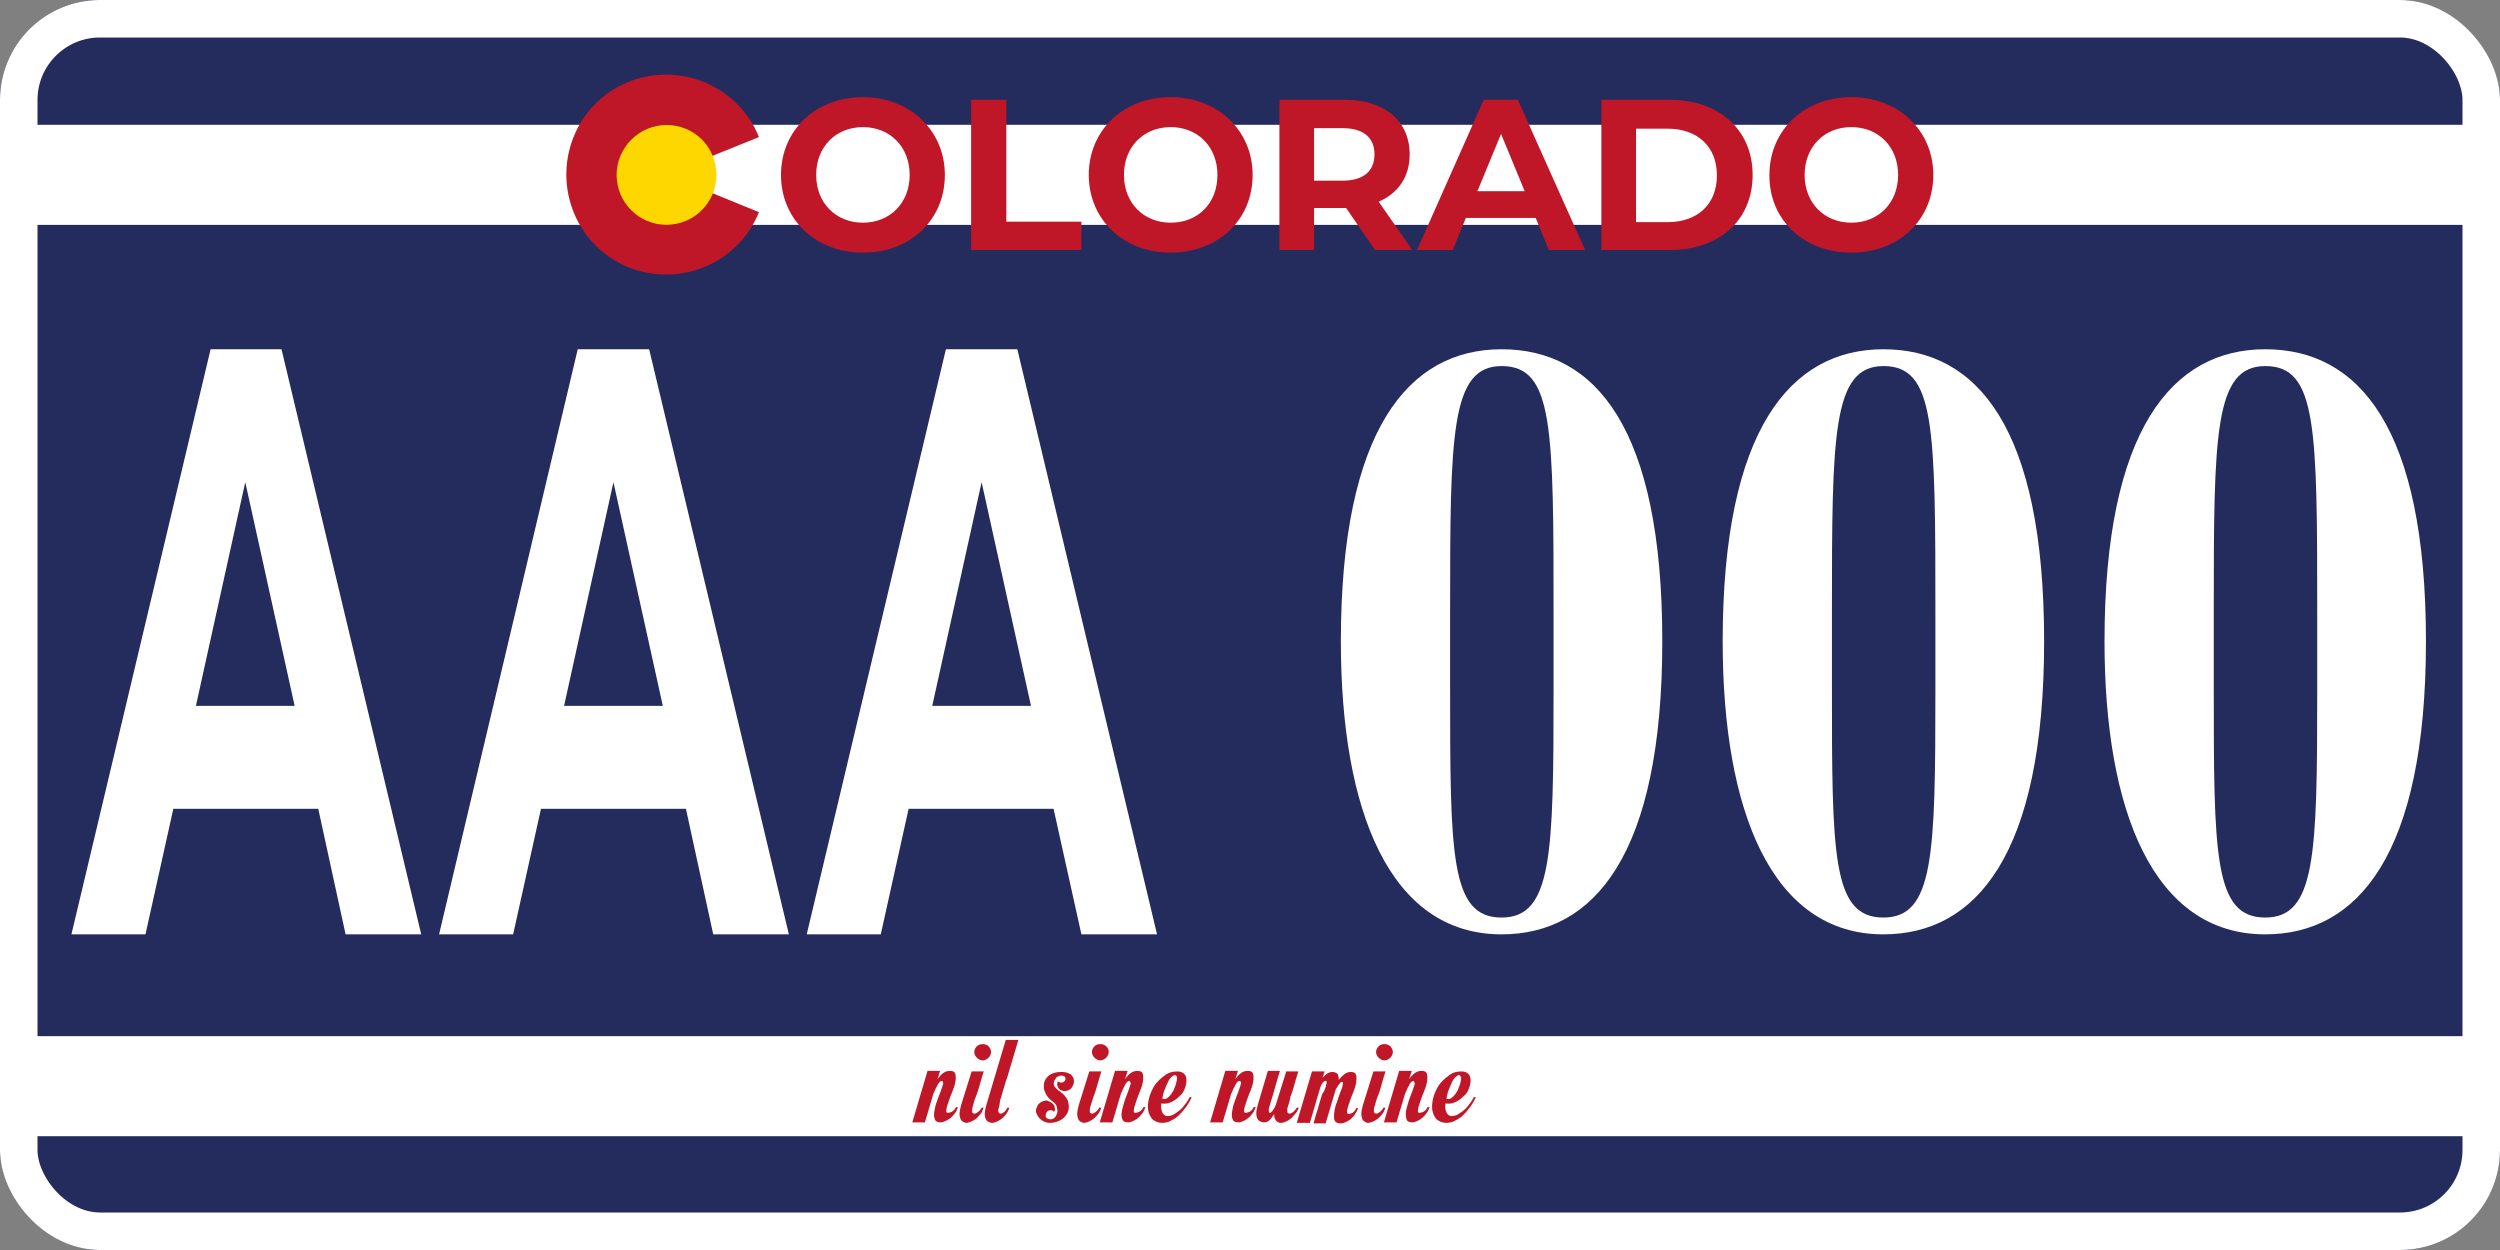
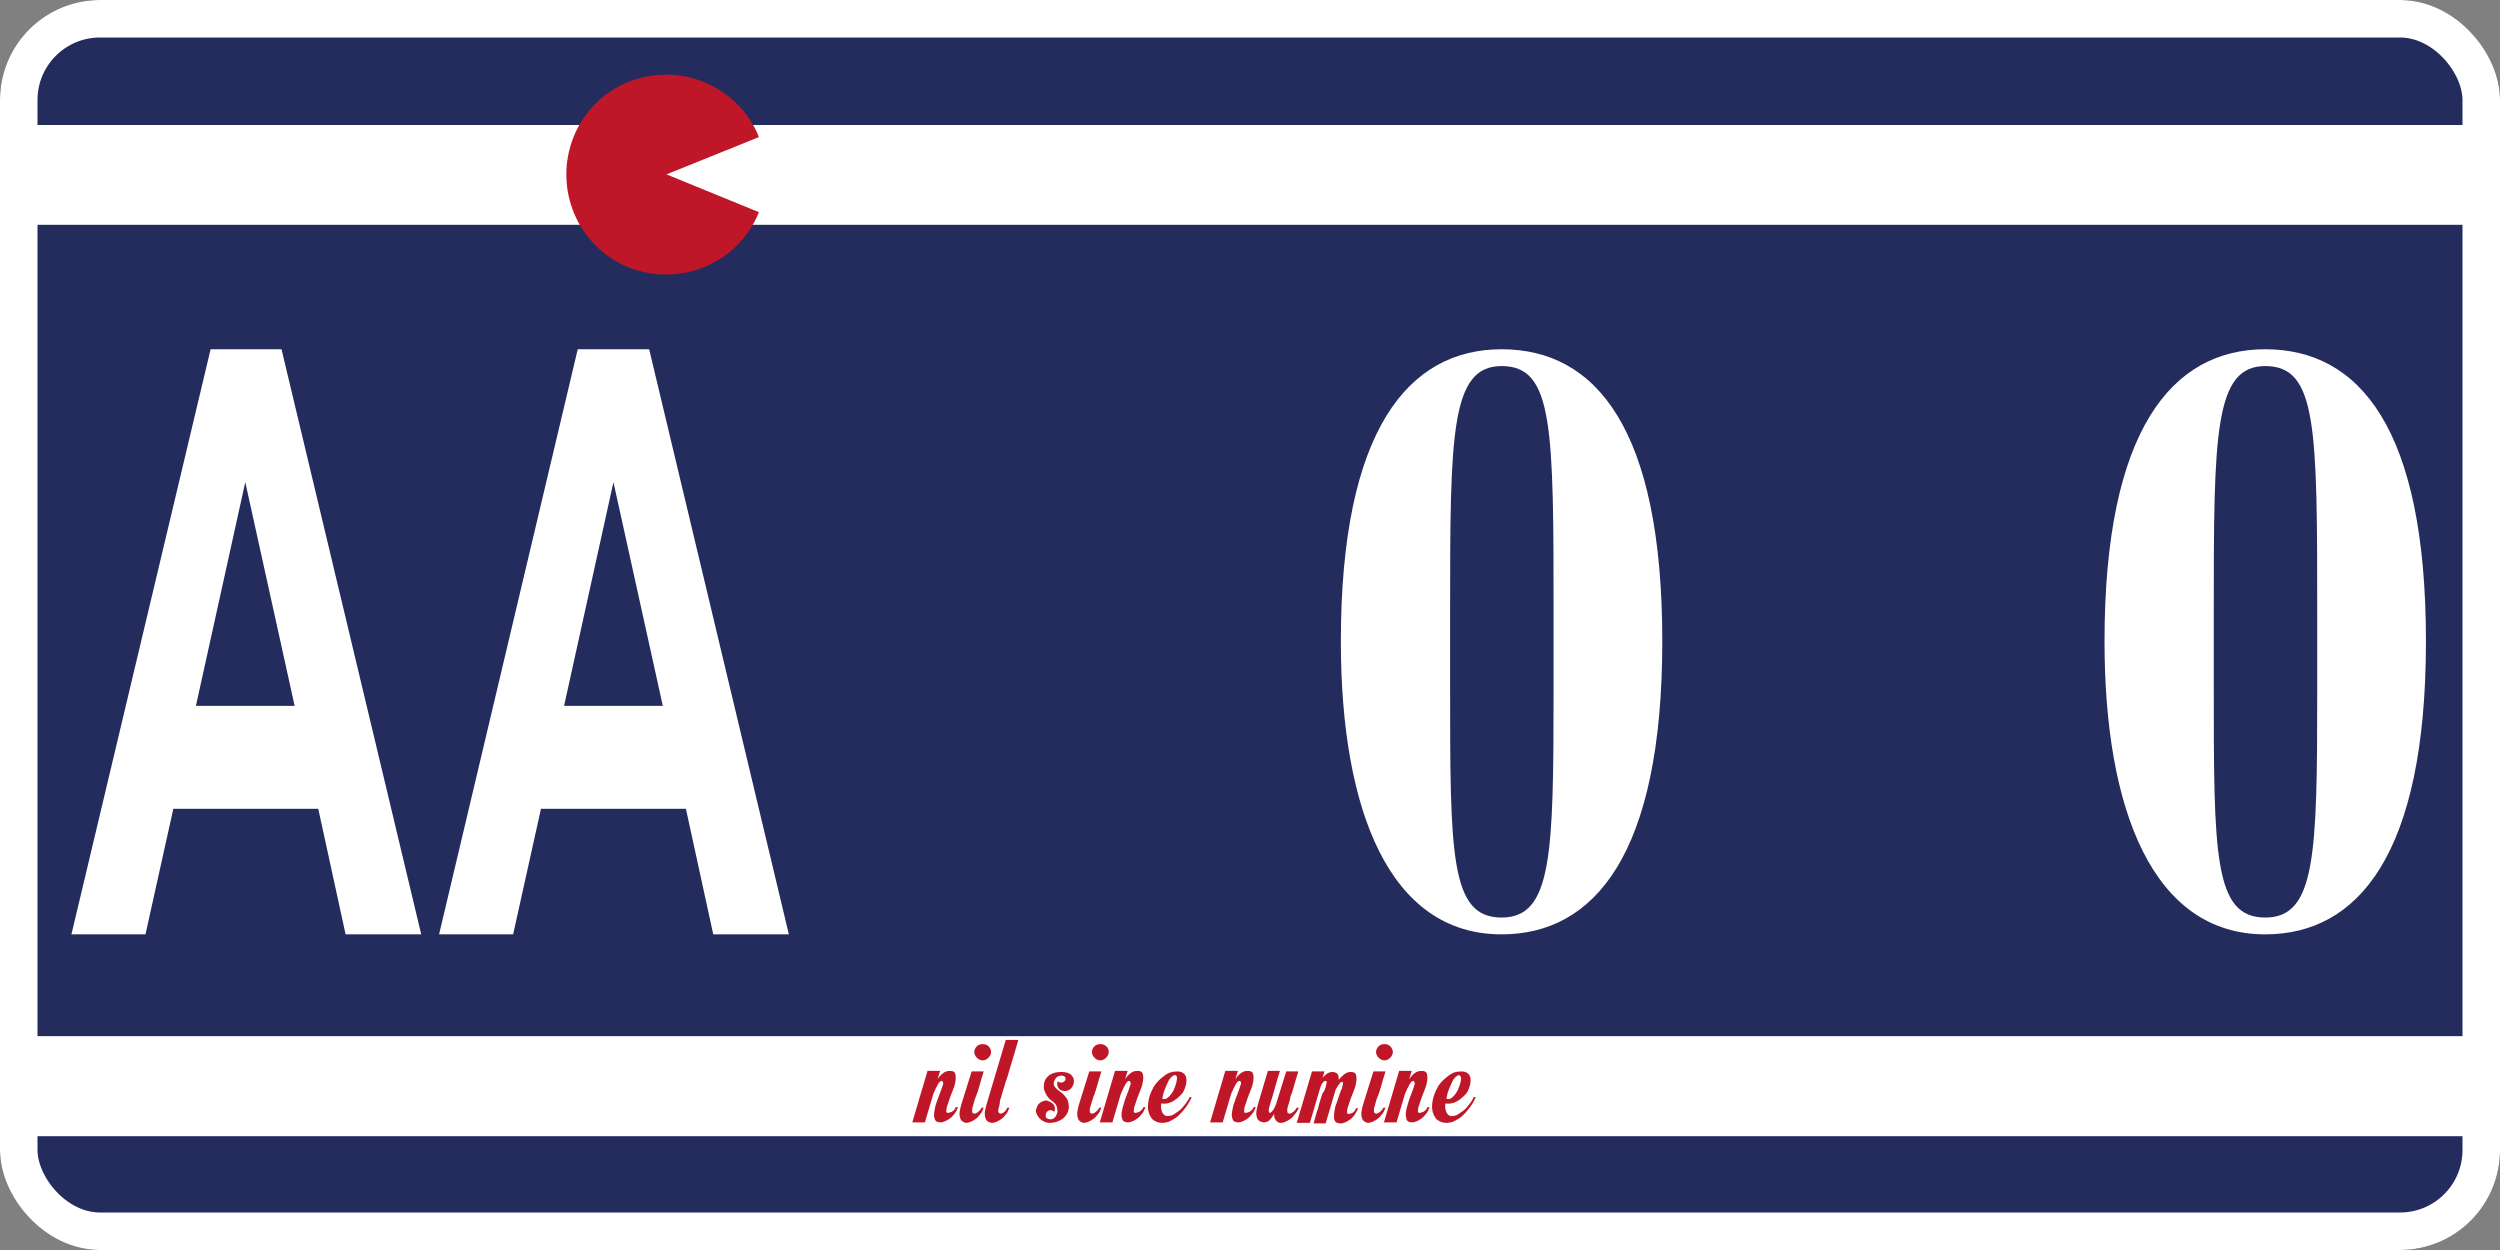
<svg xmlns="http://www.w3.org/2000/svg" width="400" height="200" viewBox="0 0 400 200" fill="none">
  <rect x="0" y="0" width="400" height="200" fill="#808080" stroke="none" />
  <g clip-path="url(#clip0_26_3355)">
    <path fill-rule="evenodd" clip-rule="evenodd" d="M0 200H400V0H0V200Z" fill="#242C5E" />
    <path fill-rule="evenodd" clip-rule="evenodd" d="M7.479 196.05H392.521C394.454 196.05 395.966 194.874 395.966 193.445V6.639C395.966 5.21 394.37 4.034 392.521 4.034H7.479C5.546 4.034 4.034 5.21 4.034 6.639V193.361C4.034 194.79 5.546 196.05 7.479 196.05Z" fill="#283388" />
    <path d="M7.479 196.05H392.521C394.454 196.05 395.966 194.874 395.966 193.445V6.639C395.966 5.21 394.37 4.034 392.521 4.034H7.479C5.546 4.034 4.034 5.21 4.034 6.639V193.361C4.034 194.79 5.546 196.05 7.479 196.05Z" fill="#242C5E" />
    <path d="M4.034 35.966H395.966V20H4.034V35.966Z" fill="white" />
-     <path d="M4.034 35.966H395.966V20H4.034V35.966Z" stroke="white" stroke-width="0.064" stroke-miterlimit="22.926" stroke-linecap="round" stroke-linejoin="round" />
-     <path d="M138.067 40.42C145.63 40.42 151.177 35.21 151.177 27.983C151.177 20.84 145.546 15.546 138.067 15.546C130.504 15.546 124.958 20.84 124.958 27.983C124.958 35.126 130.504 40.42 138.067 40.42ZM138.067 35.63C133.782 35.63 130.588 32.521 130.588 27.983C130.588 23.445 133.782 20.336 138.067 20.336C142.353 20.336 145.546 23.445 145.546 27.983C145.546 32.521 142.353 35.63 138.067 35.63ZM155.378 40H173.025V35.462H161.008V15.966H155.378V40ZM187.311 40.42C194.874 40.42 200.42 35.21 200.42 27.983C200.42 20.84 194.79 15.546 187.311 15.546C179.748 15.546 174.202 20.84 174.202 27.983C174.202 35.126 179.748 40.42 187.311 40.42ZM187.311 35.63C183.025 35.63 179.832 32.521 179.832 27.983C179.832 23.445 183.025 20.336 187.311 20.336C191.597 20.336 194.79 23.445 194.79 27.983C194.79 32.521 191.681 35.63 187.311 35.63ZM225.966 40L220.588 32.269C223.698 30.924 225.546 28.319 225.546 24.706C225.546 19.328 221.513 15.966 215.126 15.966H204.706V40H210.252V33.277H215.378L220 40H225.966ZM219.916 24.706C219.916 27.311 218.235 28.908 214.79 28.908H210.252V20.504H214.79C218.151 20.504 219.916 22.017 219.916 24.706ZM247.815 40H253.613L242.857 15.966H237.395L226.723 40H232.437L234.538 34.874H245.714L247.815 40ZM236.387 30.588L240.168 21.429L243.95 30.588H236.387ZM256.219 40H267.143C275.042 40 280.42 35.294 280.42 27.983C280.42 20.756 275.042 15.966 267.143 15.966H256.219V40ZM261.765 35.462V20.588H266.807C271.597 20.588 274.706 23.445 274.706 28.067C274.706 32.689 271.597 35.546 266.807 35.546H261.765V35.462ZM296.219 40.42C303.782 40.42 309.328 35.21 309.328 27.983C309.328 20.84 303.698 15.546 296.219 15.546C288.656 15.546 283.109 20.84 283.109 27.983C283.025 35.126 288.571 40.42 296.219 40.42ZM296.219 35.63C291.933 35.63 288.74 32.521 288.74 27.983C288.74 23.445 291.933 20.336 296.219 20.336C300.504 20.336 303.698 23.445 303.698 27.983C303.698 32.521 300.504 35.63 296.219 35.63Z" fill="#C01728" />
    <path d="M121.429 33.95C118.151 42.101 108.824 46.05 100.588 42.773C92.437 39.496 88.487 30.168 91.765 21.933C95.042 13.697 104.37 9.832 112.605 13.109C116.639 14.79 119.832 17.899 121.429 21.933L106.639 27.899L121.429 33.95Z" fill="#C01728" />
-     <path d="M106.639 20C111.092 20 114.622 23.529 114.622 27.983C114.622 32.437 111.008 35.966 106.639 35.966C102.185 35.966 98.656 32.353 98.656 27.983C98.656 23.613 102.269 20 106.639 20Z" fill="#FFD700" />
    <path d="M55.294 149.496H67.395L45.042 55.882H33.697L11.429 149.496H23.277L27.731 129.412H50.924L55.294 149.496ZM31.345 112.941L39.244 77.143L47.143 112.941H31.345Z" fill="white" />
    <path d="M114.118 149.496H126.218L103.866 55.882H92.437L70.252 149.496H82.101L86.555 129.412H109.748L114.118 149.496ZM90.252 112.941L98.151 77.143L106.05 112.941H90.252Z" fill="white" />
-     <path d="M173.025 149.496H185.126L162.773 55.882H151.345L129.076 149.496H140.924L145.378 129.412H168.571L173.025 149.496ZM149.16 112.941L157.059 77.143L164.958 112.941H149.16Z" fill="white" />
    <path d="M214.538 102.605C214.538 129.748 222.353 149.496 240.252 149.496C255.042 149.496 265.966 136.807 265.966 102.605C265.966 68.487 255.294 55.882 240.252 55.882C225.378 55.882 214.538 68.74 214.538 102.605ZM232.017 97.815C232.017 69.496 232.101 58.571 240.252 58.571C248.571 58.571 248.571 68.319 248.571 98.992V110.42C248.571 136.891 248.319 146.807 240.252 146.807C232.017 146.807 232.017 136.807 232.017 109.412V97.815Z" fill="white" />
-     <path d="M275.63 102.605C275.63 129.748 283.445 149.496 301.345 149.496C316.134 149.496 327.059 136.807 327.059 102.605C327.059 68.487 316.387 55.882 301.345 55.882C286.471 55.882 275.63 68.74 275.63 102.605ZM293.109 97.815C293.109 69.496 293.193 58.571 301.345 58.571C309.664 58.571 309.664 68.319 309.664 98.992V110.42C309.664 136.891 309.412 146.807 301.345 146.807C293.109 146.807 293.109 136.807 293.109 109.412V97.815Z" fill="white" />
    <path d="M336.723 102.605C336.723 129.748 344.538 149.496 362.437 149.496C377.227 149.496 388.151 136.807 388.151 102.605C388.151 68.487 377.479 55.882 362.437 55.882C347.563 55.882 336.723 68.74 336.723 102.605ZM354.202 97.815C354.202 69.496 354.286 58.571 362.437 58.571C370.756 58.571 370.756 68.319 370.756 98.992V110.42C370.756 136.891 370.504 146.807 362.437 146.807C354.202 146.807 354.202 136.807 354.202 109.412V97.815Z" fill="white" />
    <path d="M4.034 181.765H395.966V165.798H4.034V181.765Z" fill="white" />
    <path d="M4.034 181.765H395.966V165.798H4.034V181.765Z" stroke="white" stroke-width="0.064" stroke-miterlimit="22.926" stroke-linecap="round" stroke-linejoin="round" />
    <path d="M150.672 172.941C150.588 172.941 150.42 173.025 150.336 173.109C150.168 173.277 150.084 173.445 150 173.613C149.916 173.866 149.748 174.034 149.664 174.286C149.58 174.538 149.412 174.79 149.328 175.042L147.983 179.58H145.966L148.403 171.344H150.42L150 172.689C150.252 172.269 150.588 171.933 150.924 171.681C151.261 171.429 151.597 171.344 152.017 171.344C152.521 171.344 152.773 171.513 152.857 171.849C152.941 172.185 152.941 172.605 152.857 173.109C152.773 173.613 152.605 174.118 152.353 174.706C152.101 175.294 151.933 175.798 151.765 176.302C151.597 176.807 151.429 177.227 151.429 177.563C151.345 177.899 151.429 178.067 151.681 178.067C151.765 178.067 152.017 177.983 152.269 177.899C152.521 177.731 152.773 177.563 152.941 177.143H153.277C153.109 177.563 152.941 177.983 152.689 178.235C152.437 178.571 152.185 178.824 151.933 178.992C151.681 179.16 151.429 179.328 151.177 179.412C150.924 179.496 150.756 179.58 150.504 179.58C150 179.58 149.664 179.412 149.58 179.076C149.412 178.739 149.412 178.319 149.496 177.815C149.58 177.311 149.664 176.807 149.916 176.218C150.084 175.63 150.336 175.126 150.504 174.622C150.672 174.118 150.84 173.697 150.924 173.361C150.84 173.109 150.84 172.941 150.672 172.941ZM155.714 176.807C155.63 177.059 155.546 177.311 155.546 177.479C155.546 177.647 155.546 177.731 155.546 177.899C155.546 177.983 155.63 178.067 155.63 178.067C155.714 178.151 155.714 178.151 155.798 178.151C155.966 178.235 156.135 178.151 156.387 177.983C156.639 177.815 156.891 177.563 157.059 177.227H157.395C157.227 177.647 157.059 178.067 156.807 178.319C156.555 178.655 156.303 178.908 156.05 179.076C155.798 179.244 155.546 179.412 155.294 179.496C155.042 179.58 154.79 179.664 154.622 179.664C154.454 179.664 154.286 179.58 154.118 179.496C153.95 179.412 153.782 179.244 153.698 179.076C153.614 178.908 153.529 178.571 153.529 178.235C153.529 177.899 153.614 177.395 153.782 176.807L155.462 171.429H157.395C157.143 172.269 156.891 173.025 156.723 173.697C156.555 174.286 156.387 174.874 156.135 175.462C155.882 176.05 155.798 176.555 155.714 176.807ZM158.571 168.319C158.571 168.655 158.403 168.992 158.151 169.244C157.899 169.496 157.563 169.664 157.227 169.664C156.891 169.664 156.555 169.496 156.303 169.244C156.05 168.992 155.882 168.655 155.882 168.319C155.882 167.983 156.05 167.647 156.303 167.395C156.555 167.143 156.891 167.059 157.227 167.059C157.563 167.059 157.899 167.143 158.151 167.395C158.403 167.647 158.571 167.983 158.571 168.319ZM159.916 176.807C159.748 177.395 159.664 177.731 159.748 177.899C159.832 178.067 159.832 178.151 160 178.151C160.168 178.235 160.336 178.151 160.588 177.983C160.84 177.815 161.008 177.563 161.177 177.227H161.513C161.345 177.647 161.177 178.067 160.924 178.319C160.672 178.655 160.42 178.908 160.168 179.076C159.916 179.244 159.664 179.412 159.412 179.496C159.16 179.58 158.992 179.664 158.74 179.664C158.571 179.664 158.319 179.58 158.151 179.496C157.983 179.412 157.815 179.244 157.731 179.076C157.647 178.908 157.563 178.571 157.563 178.235C157.563 177.899 157.647 177.395 157.815 176.807L160.924 166.387H162.941C162.437 168.151 161.933 169.748 161.513 171.176C161.345 171.765 161.177 172.437 160.924 173.025C160.756 173.613 160.588 174.202 160.42 174.706C160.252 175.21 160.168 175.714 160 176.05C160 176.387 159.916 176.639 159.916 176.807ZM169.58 174.622C170.168 175.042 170.588 175.546 170.84 176.05C171.008 176.639 171.092 177.143 170.924 177.731C170.756 178.235 170.42 178.739 169.916 179.076C169.412 179.412 168.74 179.664 167.983 179.664C167.647 179.664 167.311 179.58 166.975 179.412C166.639 179.244 166.471 179.076 166.219 178.824C166.05 178.571 165.882 178.319 165.798 178.067C165.714 177.815 165.714 177.479 165.882 177.227C165.966 176.891 166.135 176.639 166.387 176.471C166.555 176.303 166.807 176.218 167.059 176.134C167.311 176.05 167.563 176.05 167.815 176.218C168.067 176.302 168.235 176.387 168.403 176.555C168.571 176.723 168.74 176.891 168.74 177.143C168.824 177.395 168.824 177.647 168.656 177.899C168.403 177.647 168.151 177.563 167.899 177.647C167.647 177.731 167.479 177.899 167.395 178.067C167.311 178.235 167.311 178.487 167.311 178.655C167.395 178.908 167.563 178.992 167.899 179.076C168.235 179.16 168.571 178.992 168.74 178.824C168.992 178.571 169.076 178.319 169.16 178.067C169.244 177.731 169.16 177.395 169.076 177.059C168.992 176.723 168.74 176.471 168.403 176.218C167.815 175.798 167.479 175.378 167.227 174.79C166.975 174.286 166.975 173.781 167.059 173.277C167.143 172.773 167.479 172.353 167.899 172.017C168.403 171.681 168.992 171.513 169.832 171.513C170.504 171.513 171.092 171.681 171.429 172.017C171.765 172.353 171.933 172.857 171.765 173.445C171.597 173.865 171.429 174.202 171.092 174.37C170.756 174.538 170.42 174.622 170.084 174.538C169.748 174.454 169.496 174.37 169.328 174.034C169.16 173.781 169.076 173.445 169.244 173.025C169.58 173.193 169.832 173.277 170 173.193C170.168 173.109 170.336 173.025 170.42 172.857C170.504 172.689 170.504 172.521 170.42 172.353C170.336 172.185 170.084 172.101 169.832 172.101C169.58 172.101 169.328 172.185 169.076 172.353C168.908 172.521 168.74 172.773 168.656 173.025C168.571 173.277 168.571 173.613 168.74 173.865C168.992 174.118 169.244 174.454 169.58 174.622ZM174.538 176.807C174.454 177.059 174.37 177.311 174.37 177.479C174.37 177.647 174.37 177.731 174.37 177.899C174.37 177.983 174.454 178.067 174.454 178.067C174.538 178.151 174.538 178.151 174.622 178.151C174.79 178.235 174.958 178.151 175.21 177.983C175.462 177.815 175.714 177.563 175.882 177.227H176.219C176.05 177.647 175.882 178.067 175.63 178.319C175.378 178.655 175.126 178.908 174.874 179.076C174.622 179.244 174.37 179.412 174.118 179.496C173.866 179.58 173.614 179.664 173.445 179.664C173.277 179.664 173.109 179.58 172.941 179.496C172.773 179.412 172.605 179.244 172.521 179.076C172.437 178.908 172.353 178.571 172.353 178.235C172.353 177.899 172.437 177.395 172.605 176.807L174.286 171.429H176.219C175.966 172.269 175.714 173.025 175.546 173.697C175.378 174.286 175.21 174.874 174.958 175.462C174.79 176.05 174.622 176.555 174.538 176.807ZM177.395 168.319C177.395 168.655 177.227 168.992 176.975 169.244C176.723 169.496 176.387 169.664 176.05 169.664C175.714 169.664 175.378 169.496 175.126 169.244C174.874 168.992 174.706 168.655 174.706 168.319C174.706 167.983 174.874 167.647 175.126 167.395C175.378 167.143 175.714 167.059 176.05 167.059C176.387 167.059 176.723 167.143 176.975 167.395C177.311 167.647 177.395 167.983 177.395 168.319ZM180.672 172.941C180.588 172.941 180.42 173.025 180.336 173.109C180.168 173.277 180.084 173.445 180 173.613C179.916 173.866 179.748 174.034 179.664 174.286C179.58 174.538 179.412 174.79 179.328 175.042L177.983 179.58H175.966L178.403 171.344H180.42L180 172.689C180.252 172.269 180.588 171.933 180.924 171.681C181.261 171.429 181.597 171.344 182.017 171.344C182.521 171.344 182.773 171.513 182.857 171.849C182.941 172.185 182.941 172.605 182.857 173.109C182.773 173.613 182.605 174.118 182.353 174.706C182.101 175.294 181.933 175.798 181.765 176.302C181.597 176.807 181.429 177.227 181.429 177.563C181.345 177.899 181.429 178.067 181.681 178.067C181.765 178.067 182.017 177.983 182.269 177.899C182.521 177.731 182.773 177.563 182.941 177.143H183.277C183.109 177.563 182.941 177.983 182.689 178.235C182.437 178.571 182.185 178.824 181.933 178.992C181.681 179.16 181.429 179.328 181.177 179.412C180.924 179.496 180.756 179.58 180.504 179.58C180 179.58 179.664 179.412 179.58 179.076C179.412 178.739 179.412 178.319 179.496 177.815C179.58 177.311 179.748 176.807 179.916 176.218C180.084 175.63 180.336 175.126 180.504 174.622C180.672 174.118 180.84 173.697 180.924 173.361C180.84 173.109 180.84 172.941 180.672 172.941ZM188.403 171.429C188.908 171.429 189.244 171.597 189.496 171.849C189.748 172.101 189.832 172.437 189.832 172.857C189.832 173.277 189.748 173.697 189.58 174.118C189.412 174.622 189.16 175.042 188.74 175.378C188.403 175.714 187.983 176.05 187.479 176.302C186.975 176.555 186.387 176.639 185.798 176.555C185.714 177.143 185.798 177.563 185.966 177.983C186.135 178.319 186.387 178.571 186.807 178.571C187.311 178.571 187.731 178.403 188.151 178.067C188.571 177.815 188.992 177.479 189.328 177.059C189.664 176.639 190.084 176.134 190.336 175.546H190.672C190.336 176.302 189.916 176.975 189.412 177.563C189.244 177.815 188.992 178.067 188.74 178.319C188.487 178.571 188.235 178.824 187.899 178.992C187.647 179.16 187.311 179.328 186.975 179.496C186.639 179.58 186.303 179.664 185.966 179.664C185.294 179.664 184.79 179.412 184.37 179.076C184.034 178.655 183.782 178.151 183.698 177.563C183.613 176.975 183.698 176.303 183.866 175.63C184.034 174.958 184.37 174.286 184.706 173.697C185.126 173.109 185.63 172.605 186.219 172.185C186.891 171.597 187.647 171.429 188.403 171.429ZM187.983 172.017C187.815 172.017 187.563 172.185 187.395 172.353C187.143 172.605 186.975 172.857 186.807 173.277C186.639 173.613 186.471 174.034 186.303 174.454C186.135 174.874 186.05 175.378 185.966 175.798C186.219 175.882 186.471 175.882 186.723 175.714C186.975 175.546 187.143 175.378 187.395 175.042C187.563 174.79 187.815 174.454 187.899 174.118C188.067 173.781 188.151 173.445 188.235 173.109C188.319 172.773 188.319 172.521 188.319 172.353C188.235 172.101 188.151 172.017 187.983 172.017ZM198.319 172.941C198.235 172.941 198.067 173.025 197.983 173.109C197.815 173.277 197.731 173.445 197.647 173.613C197.563 173.866 197.395 174.034 197.311 174.286C197.227 174.538 197.059 174.79 196.975 175.042L195.63 179.58H193.614L196.05 171.344H198.067L197.647 172.689C197.899 172.269 198.235 171.933 198.571 171.681C198.908 171.429 199.244 171.344 199.664 171.344C200.168 171.344 200.42 171.513 200.504 171.849C200.588 172.185 200.588 172.605 200.504 173.109C200.42 173.613 200.252 174.118 200 174.706C199.748 175.294 199.58 175.798 199.412 176.302C199.244 176.807 199.076 177.227 199.076 177.563C198.992 177.899 199.076 178.067 199.328 178.067C199.412 178.067 199.664 177.983 199.916 177.899C200.168 177.731 200.42 177.563 200.588 177.143H200.924C200.756 177.563 200.588 177.983 200.336 178.235C200.084 178.571 199.832 178.824 199.58 178.992C199.328 179.16 199.076 179.328 198.824 179.412C198.571 179.496 198.403 179.58 198.151 179.58C197.647 179.58 197.311 179.412 197.227 179.076C197.059 178.739 197.059 178.319 197.143 177.815C197.227 177.311 197.311 176.807 197.563 176.218C197.731 175.63 197.983 175.126 198.151 174.622C198.319 174.118 198.487 173.697 198.571 173.361C198.571 173.109 198.487 172.941 198.319 172.941ZM206.135 176.807C206.05 177.059 205.966 177.311 205.966 177.479C205.966 177.647 205.966 177.731 205.966 177.899C205.966 177.983 206.05 178.067 206.05 178.067C206.135 178.151 206.135 178.151 206.219 178.151C206.387 178.235 206.555 178.151 206.807 177.983C207.059 177.815 207.311 177.563 207.479 177.227H207.815C207.647 177.647 207.395 178.067 207.143 178.319C206.891 178.655 206.639 178.908 206.387 179.076C206.135 179.244 205.882 179.412 205.63 179.496C205.378 179.58 205.21 179.664 204.958 179.664C204.79 179.664 204.706 179.664 204.538 179.58C204.37 179.496 204.286 179.412 204.202 179.328C204.118 179.244 204.034 179.076 203.95 178.908C203.866 178.739 203.866 178.487 203.866 178.235C203.613 178.655 203.361 178.992 203.109 179.244C202.857 179.496 202.521 179.58 202.185 179.58C202.017 179.58 201.849 179.496 201.597 179.412C201.429 179.328 201.261 179.16 201.177 178.992C201.092 178.824 201.008 178.487 201.008 178.151C201.008 177.815 201.092 177.311 201.261 176.723L202.857 171.344H204.79C204.538 172.185 204.286 172.941 204.118 173.613C203.95 174.202 203.782 174.79 203.613 175.378C203.445 175.966 203.277 176.387 203.193 176.723C203.025 177.311 202.941 177.647 203.025 177.815C203.025 177.983 203.109 178.067 203.193 178.067C203.277 178.067 203.445 177.899 203.613 177.731C203.782 177.479 203.95 177.227 204.034 176.975L204.118 176.807L205.798 171.429H207.731C207.479 172.269 207.227 173.025 207.059 173.697C206.891 174.286 206.723 174.874 206.471 175.462C206.387 176.05 206.219 176.555 206.135 176.807ZM212.017 174.202C212.101 173.95 212.185 173.697 212.185 173.529C212.269 173.361 212.269 173.277 212.269 173.193C212.269 173.109 212.269 173.025 212.269 173.025C212.269 173.025 212.185 172.941 212.101 172.941C211.933 172.941 211.765 173.025 211.681 173.193C211.513 173.361 211.345 173.697 211.261 173.95L209.58 179.664H207.479L209.916 171.429H211.933L211.597 172.437C211.849 172.185 212.101 171.933 212.353 171.765C212.605 171.597 212.941 171.513 213.193 171.513C213.445 171.513 213.698 171.597 213.95 171.765C214.118 171.933 214.202 172.269 214.202 172.773C214.454 172.437 214.79 172.101 215.126 171.849C215.462 171.597 215.798 171.513 216.134 171.513C216.639 171.513 216.891 171.681 216.975 172.017C217.059 172.353 217.059 172.773 216.975 173.277C216.891 173.781 216.723 174.286 216.471 174.874C216.219 175.462 216.05 175.966 215.882 176.471C215.714 176.975 215.546 177.395 215.546 177.731C215.462 178.067 215.546 178.235 215.798 178.235C215.966 178.235 216.135 178.151 216.387 178.067C216.639 177.899 216.807 177.731 216.975 177.311H217.311C217.143 177.731 216.891 178.151 216.723 178.403C216.471 178.739 216.219 178.992 215.966 179.16C215.714 179.328 215.462 179.496 215.21 179.58C214.958 179.664 214.79 179.748 214.538 179.748C214.202 179.748 213.866 179.664 213.698 179.496C213.529 179.328 213.445 179.076 213.445 178.739C213.445 178.403 213.445 178.067 213.529 177.647C213.614 177.227 213.698 176.807 213.866 176.471C214.034 176.05 214.118 175.63 214.286 175.21C214.454 174.79 214.538 174.454 214.706 174.118C214.79 173.781 214.874 173.529 214.874 173.361C214.874 173.193 214.874 173.109 214.706 173.109C214.538 173.109 214.454 173.193 214.286 173.445C214.118 173.613 213.95 173.95 213.782 174.202L213.698 174.37L212.101 179.748H210.168C210.42 178.908 210.588 178.151 210.84 177.479C210.924 177.143 211.008 176.891 211.092 176.555C211.177 176.302 211.261 175.966 211.345 175.714C211.429 175.462 211.513 175.126 211.597 174.958C211.933 174.538 211.933 174.37 212.017 174.202ZM220 176.807C219.916 177.059 219.832 177.311 219.832 177.479C219.832 177.647 219.832 177.731 219.832 177.899C219.832 177.983 219.916 178.067 219.916 178.067C220 178.151 220 178.151 220.084 178.151C220.252 178.235 220.42 178.151 220.672 177.983C220.924 177.815 221.177 177.563 221.345 177.227H221.681C221.513 177.647 221.345 178.067 221.093 178.319C220.84 178.655 220.588 178.908 220.336 179.076C220.084 179.244 219.832 179.412 219.58 179.496C219.328 179.58 219.076 179.664 218.908 179.664C218.74 179.664 218.571 179.58 218.403 179.496C218.235 179.412 218.067 179.244 217.983 179.076C217.899 178.908 217.815 178.571 217.815 178.235C217.815 177.899 217.899 177.395 218.067 176.807L219.748 171.429H221.681C221.429 172.269 221.177 173.025 221.008 173.697C220.84 174.286 220.672 174.874 220.42 175.462C220.168 176.05 220.084 176.555 220 176.807ZM222.857 168.319C222.857 168.655 222.689 168.992 222.437 169.244C222.185 169.496 221.849 169.664 221.513 169.664C221.177 169.664 220.84 169.496 220.588 169.244C220.336 168.992 220.168 168.655 220.168 168.319C220.168 167.983 220.336 167.647 220.588 167.395C220.84 167.143 221.177 167.059 221.513 167.059C221.849 167.059 222.185 167.143 222.437 167.395C222.689 167.647 222.857 167.983 222.857 168.319ZM226.135 172.941C226.05 172.941 225.882 173.025 225.798 173.109C225.63 173.277 225.546 173.445 225.462 173.613C225.378 173.866 225.21 174.034 225.126 174.286C225.042 174.538 224.874 174.79 224.79 175.042L223.445 179.58H221.429L223.866 171.344H225.882L225.462 172.689C225.714 172.269 226.05 171.933 226.387 171.681C226.723 171.429 227.059 171.344 227.479 171.344C227.983 171.344 228.235 171.513 228.319 171.849C228.403 172.185 228.403 172.605 228.319 173.109C228.235 173.613 228.067 174.118 227.815 174.706C227.563 175.294 227.395 175.798 227.227 176.302C227.059 176.807 226.891 177.227 226.891 177.563C226.807 177.899 226.891 178.067 227.143 178.067C227.227 178.067 227.479 177.983 227.731 177.899C227.983 177.731 228.235 177.563 228.403 177.143H228.74C228.571 177.563 228.403 177.983 228.151 178.235C227.899 178.571 227.647 178.824 227.395 178.992C227.143 179.16 226.891 179.328 226.639 179.412C226.387 179.496 226.219 179.58 225.966 179.58C225.462 179.58 225.126 179.412 225.042 179.076C224.958 178.739 224.874 178.319 224.958 177.815C225.042 177.311 225.21 176.807 225.378 176.218C225.546 175.63 225.798 175.126 225.966 174.622C226.135 174.118 226.303 173.697 226.387 173.361C226.303 173.109 226.219 172.941 226.135 172.941ZM233.866 171.429C234.37 171.429 234.706 171.597 234.958 171.849C235.21 172.101 235.294 172.437 235.294 172.857C235.294 173.277 235.21 173.697 235.042 174.118C234.874 174.622 234.622 175.042 234.202 175.378C233.866 175.714 233.445 176.05 232.941 176.302C232.437 176.555 231.849 176.639 231.261 176.555C231.177 177.143 231.261 177.563 231.429 177.983C231.597 178.319 231.849 178.571 232.269 178.571C232.773 178.571 233.193 178.403 233.614 178.067C234.034 177.815 234.454 177.479 234.79 177.059C235.126 176.639 235.546 176.134 235.798 175.546H236.135C235.798 176.302 235.378 176.975 234.874 177.563C234.706 177.815 234.454 178.067 234.202 178.319C233.95 178.571 233.698 178.824 233.361 178.992C233.109 179.16 232.773 179.328 232.437 179.496C232.101 179.58 231.765 179.664 231.429 179.664C230.756 179.664 230.252 179.412 229.832 179.076C229.496 178.655 229.244 178.151 229.16 177.563C229.076 176.975 229.16 176.303 229.328 175.63C229.496 174.958 229.832 174.286 230.168 173.697C230.588 173.109 231.092 172.605 231.681 172.185C232.353 171.597 233.025 171.429 233.866 171.429ZM233.445 172.017C233.277 172.017 233.025 172.185 232.857 172.353C232.605 172.605 232.437 172.857 232.269 173.277C232.101 173.613 231.933 174.034 231.765 174.454C231.597 174.874 231.513 175.378 231.429 175.798C231.681 175.882 231.933 175.882 232.185 175.714C232.437 175.546 232.605 175.378 232.857 175.042C233.025 174.79 233.277 174.454 233.361 174.118C233.529 173.781 233.614 173.445 233.698 173.109C233.782 172.773 233.782 172.521 233.782 172.353C233.613 172.101 233.529 172.017 233.445 172.017Z" fill="#C01728" />
  </g>
  <rect x="3" y="3" width="394" height="194" rx="13" stroke="white" stroke-width="6" />
  <defs>
    <clipPath id="clip0_26_3355">
      <rect width="400" height="200" rx="16" fill="white" />
    </clipPath>
  </defs>
</svg>